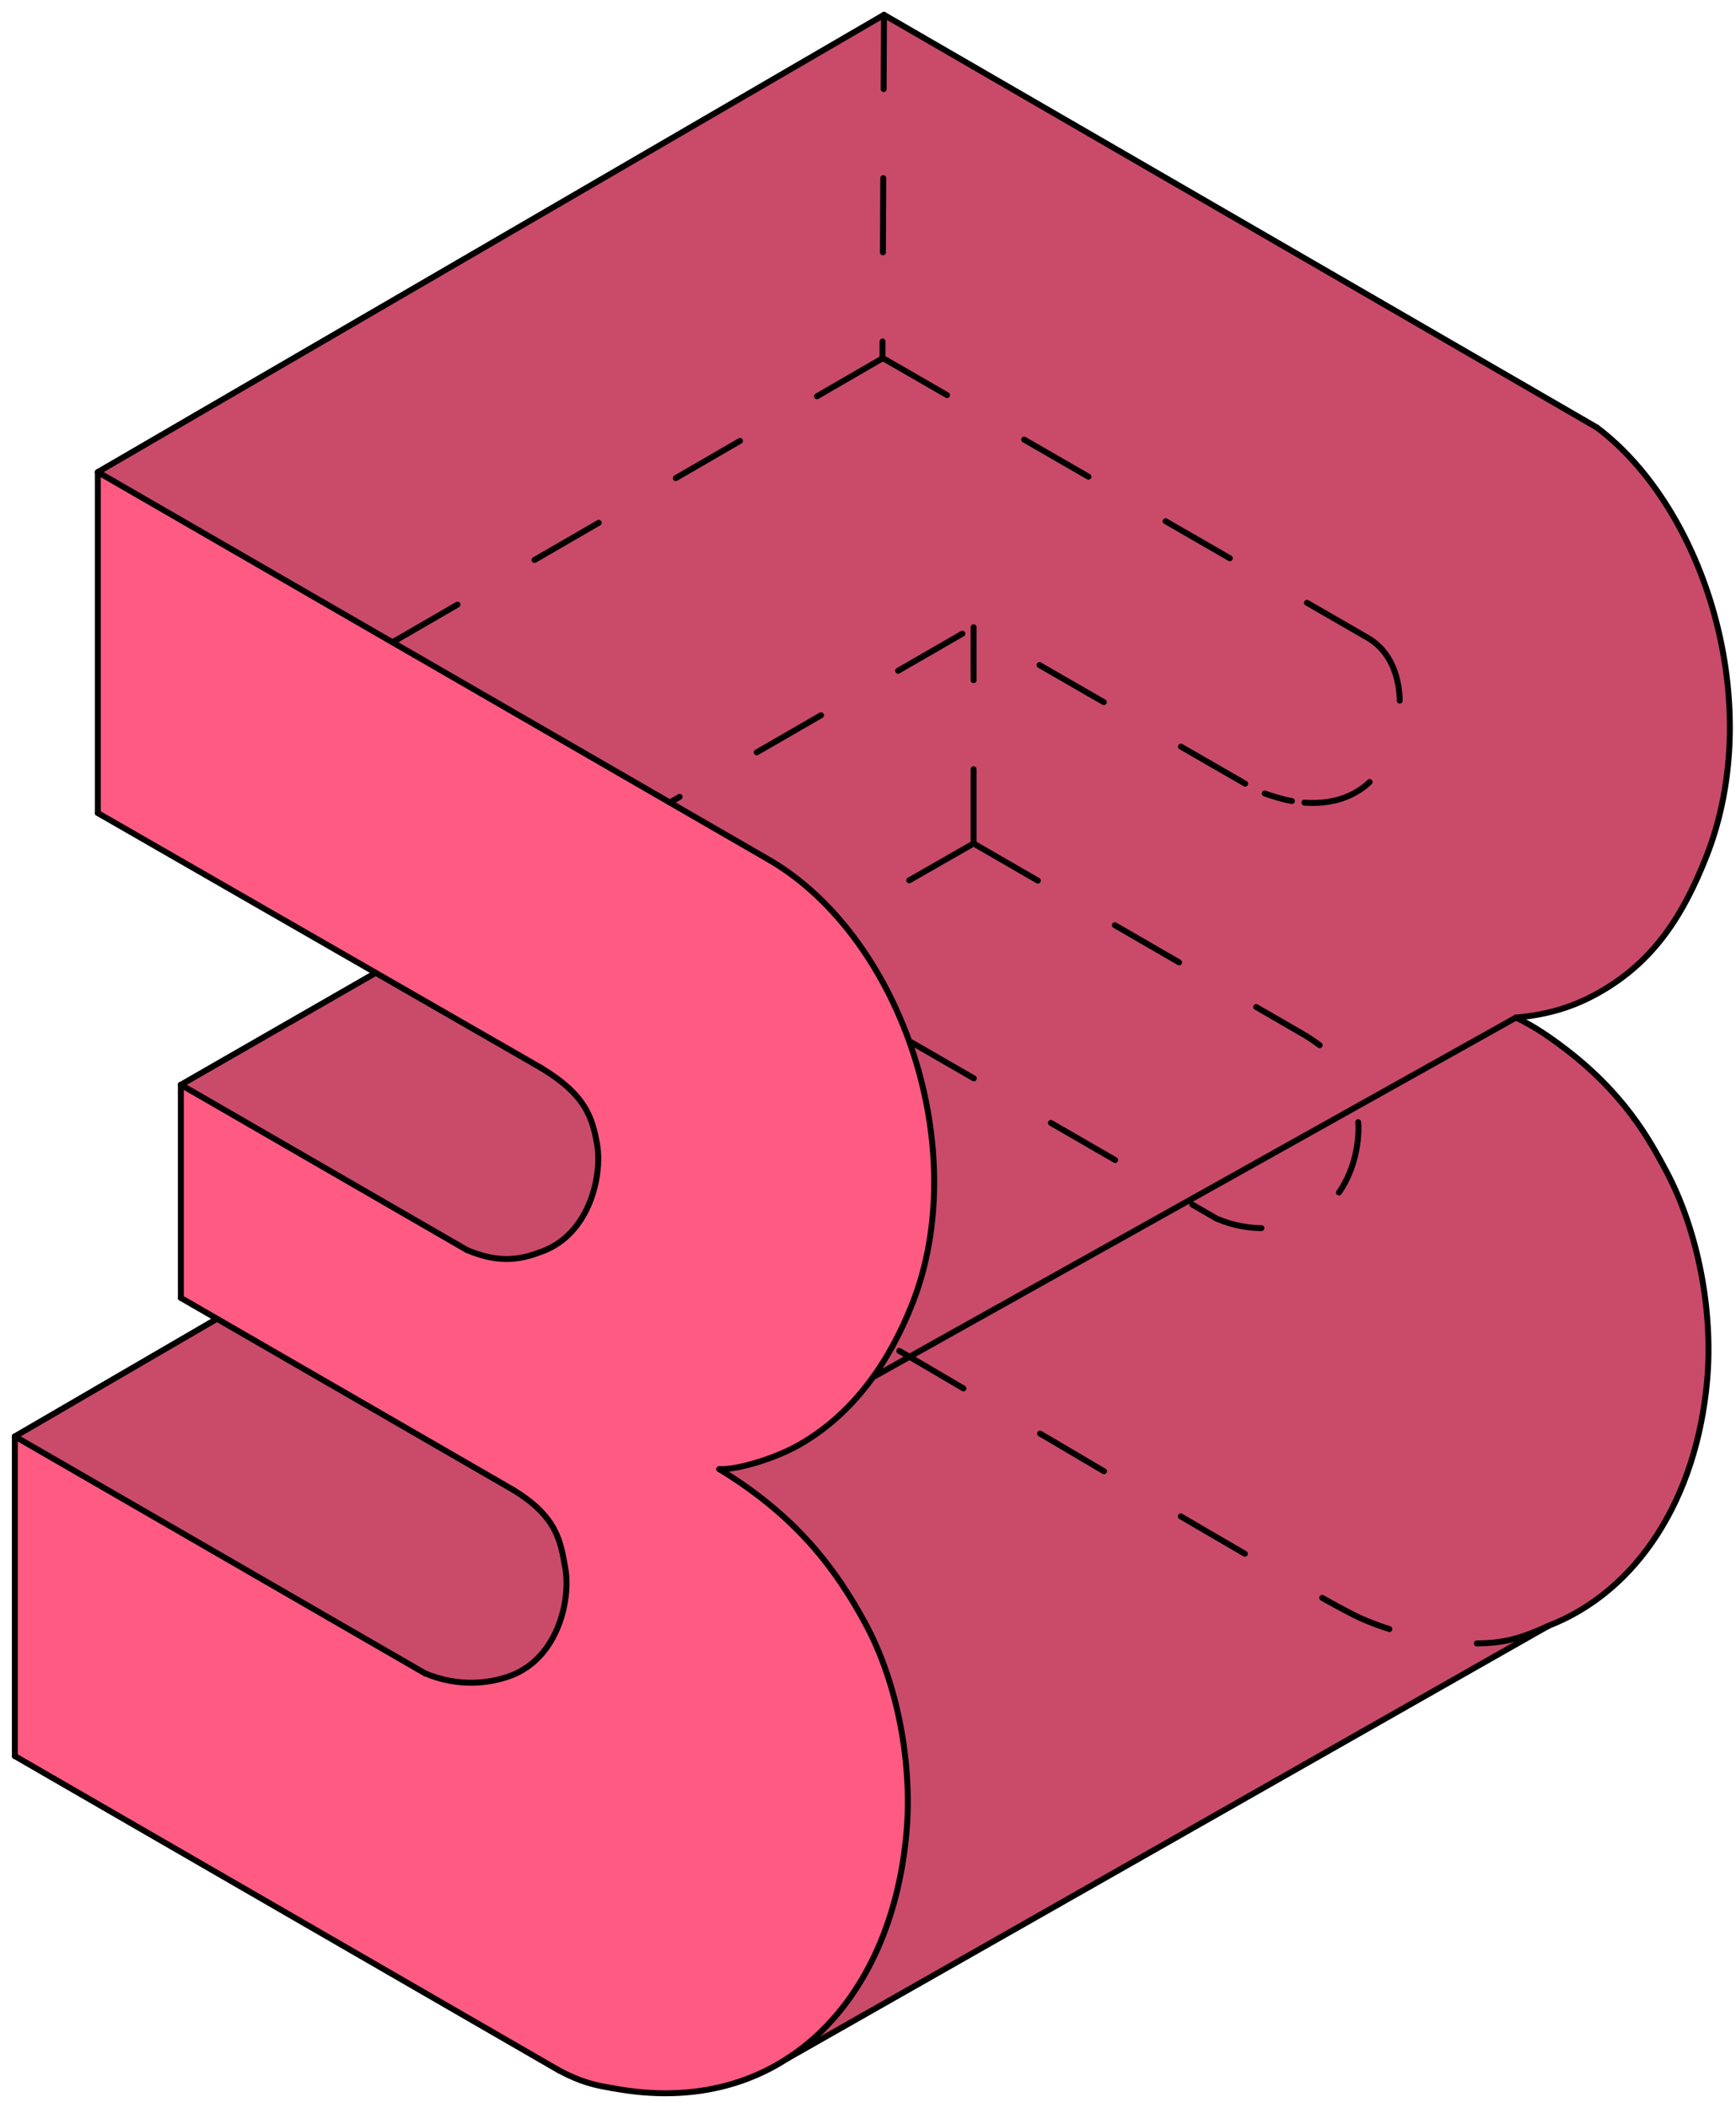
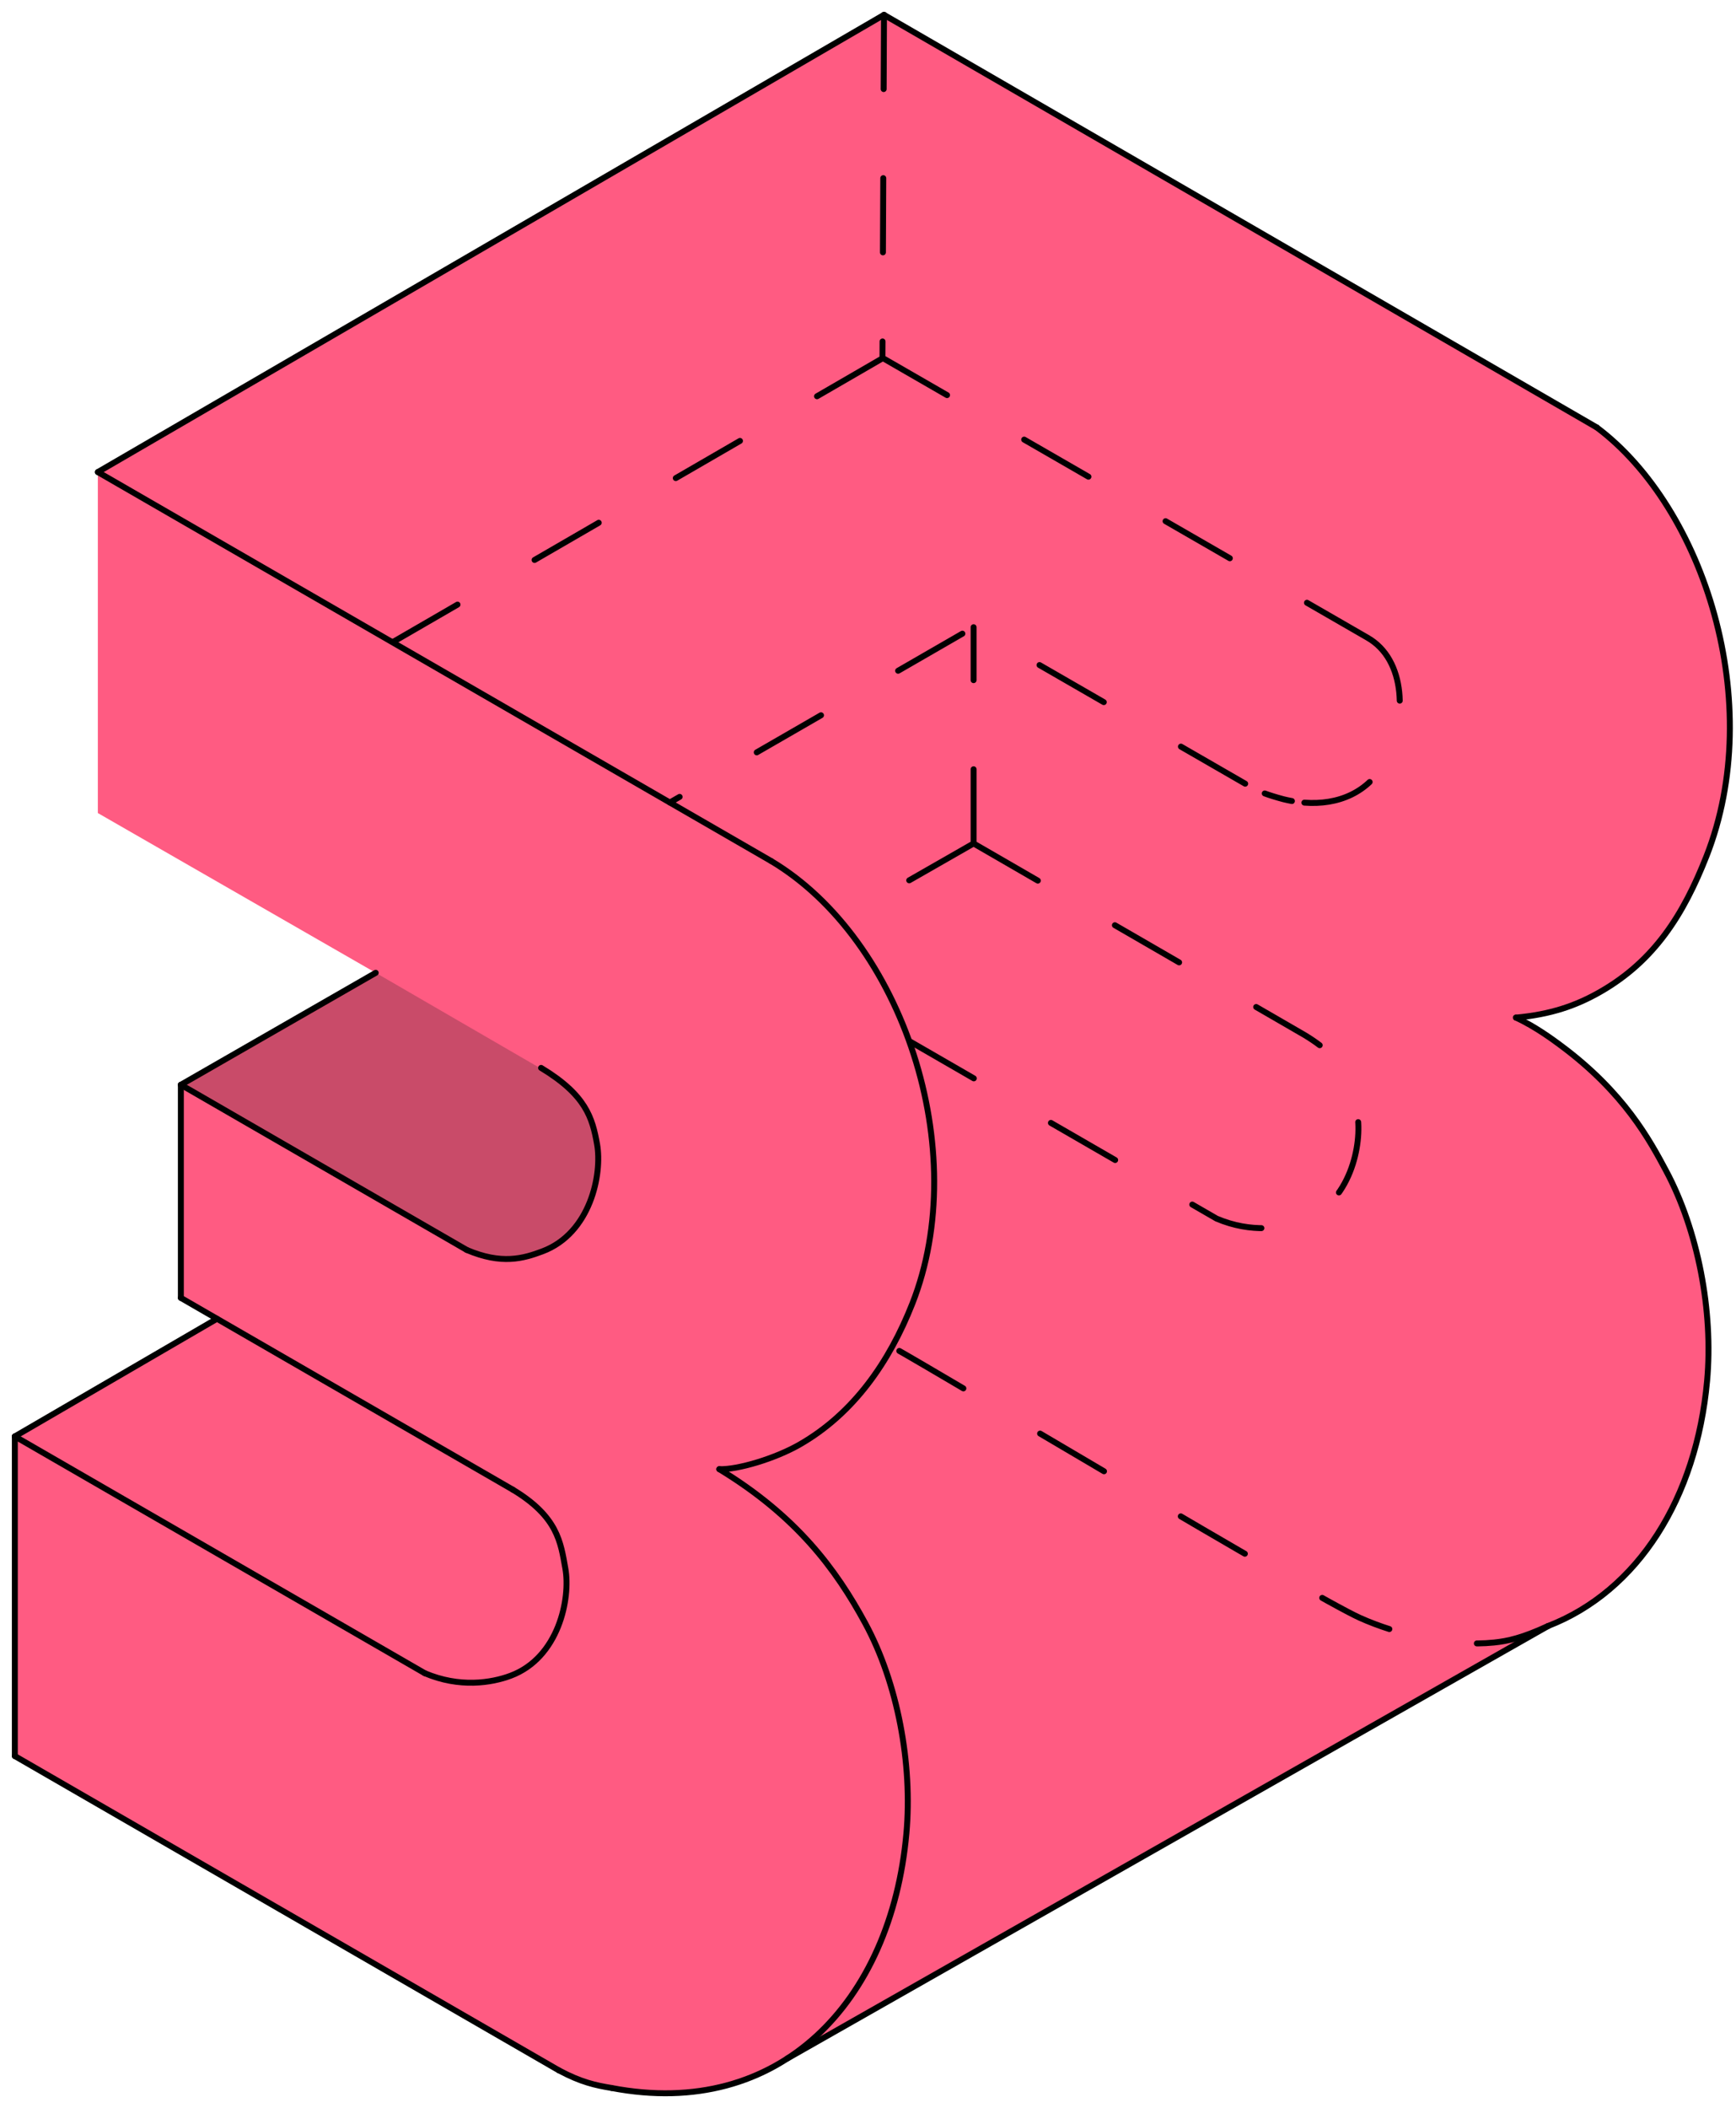
<svg xmlns="http://www.w3.org/2000/svg" width="117" height="142" viewBox="0 0 117 142" fill="none">
  <path d="M6.594 31.798V54.766L25.322 65.527L12.188 73.068V87.423L14.625 88.83L1 96.754V118.286L37.224 139.2L38.393 139.818L39.451 140.236L40.778 140.567L41.91 140.763L43.359 140.938L44.511 140.997L45.633 140.982L47.104 140.848L48.856 140.503L50.434 139.996L51.97 139.297L54.288 137.961L60.455 134.457L104.346 109.52L105.28 109.119L106.069 108.715L107.188 108.032L109.046 106.549L109.772 105.825L110.654 104.806L111.751 103.267L112.44 102.091L113.241 100.428L113.941 98.555L114.447 96.744L114.737 95.353L114.956 93.904L115.118 92.041L115.143 90.498L115.052 88.68L114.838 86.851L114.448 84.794L113.931 82.86L113.373 81.246L112.122 78.554L110.993 76.596L110.063 75.237L108.924 73.827L107.586 72.434L106.651 71.587L105.543 70.686L103.936 69.54L102.166 68.544L102.98 68.452L104.846 68.074L106.44 67.516L107.322 67.098L108.186 66.612L109.441 65.758L110.213 65.124L111.051 64.318L111.927 63.312L112.937 61.886L113.637 60.682L114.218 59.522L114.727 58.371L115.572 56.053L115.999 54.431L116.248 53.152L116.476 51.381L116.583 49.366L116.535 47.315L116.307 45.075L115.839 42.566L115.379 40.828L114.901 39.369L113.949 37.031L112.991 35.152L112.275 33.956L110.915 32.045L109.696 30.645L108.674 29.658L107.617 28.791L59.579 1L6.594 31.798Z" fill="#FF5B82" />
  <path d="M12.189 73.069L31.458 84.194L32.763 84.634L33.905 84.8L35.053 84.727L36.053 84.47L37.274 83.955L38.221 83.264L38.791 82.649L39.391 81.743L39.759 80.956L40.084 79.937L40.295 78.651L40.316 77.801L40.24 77.064L40.053 76.168L39.777 75.313L38.95 73.943L38.304 73.269L37.272 72.452L25.322 65.527L12.189 73.069Z" fill="#C94B69" />
-   <path d="M14.625 88.83L33.809 99.906L35.3 100.822L36.759 102.14L37.53 103.394L37.842 104.331L37.962 104.877L38.167 106.181L38.097 107.757L37.966 108.438L37.494 109.839L37.231 110.366L36.355 111.577L35.4 112.379L34.423 112.872L33.412 113.168L32.18 113.335L31.252 113.331L30.032 113.157L28.623 112.702L1 96.754L14.625 88.83Z" fill="#C94B69" />
-   <path d="M6.594 31.798L47.15 55.213L51.97 57.996L53.756 59.223L54.959 60.248L56.202 61.504L57.183 62.661L58.63 64.699L59.861 66.857L60.749 68.775L61.351 70.165L62.088 72.787L62.539 74.887L62.806 76.767L62.915 78.076L62.96 79.885L62.872 81.746L62.702 83.209L62.33 85.132L61.489 87.809L60.838 89.323L59.774 91.333L59.143 92.323L58.085 93.735L57.102 94.821L55.653 96.115L54.563 96.894L53.257 97.636L51.956 98.19L50.584 98.631L49.482 98.876L48.478 98.961L48.857 99.195L50.119 100.029L51.239 100.85L52.547 101.929L53.433 102.747L54.565 103.922L55.751 105.346L57.022 107.151L58.316 109.345L59.145 111.071L59.797 112.795L60.236 114.252L60.525 115.43L60.804 116.862L61.069 118.916L61.181 121.106L61.087 123.51L60.87 125.285L60.584 126.823L60.091 128.72L59.617 130.121L59.05 131.485L58.243 133.059L57.203 134.677L56.192 135.944L55.178 136.994L54.321 137.744L53.887 138.189L55.334 137.367L62.879 133.08L104.346 109.52L105.042 109.229L105.735 108.894L106.811 108.278L107.891 107.527L108.752 106.817L109.714 105.887L110.708 104.739L111.457 103.716L112.244 102.448L112.875 101.237L113.462 99.891L114.335 97.199L114.698 95.567L114.978 93.722L115.119 92.036L115.14 90.318L115.005 88.168L114.61 85.546L114.02 83.154L113.575 81.788L113.181 80.764L111.996 78.32L110.744 76.209L109.119 74.052L107.977 72.817L106.335 71.319L104.354 69.819L102.167 68.544L103.394 68.39L104.613 68.136L105.885 67.738L106.813 67.349L107.86 66.804L108.525 66.4L109.412 65.78L110.343 65.007L111.162 64.201L111.794 63.478L112.794 62.108L113.473 60.983L114.028 59.918L114.823 58.138L115.5 56.287L115.969 54.563L116.347 52.504L116.541 50.533L116.584 48.583L116.484 46.627L116.348 45.367L115.925 42.944L115.655 41.817L115.441 41.04L114.966 39.55L114.465 38.222L114.067 37.289L113.625 36.353L112.997 35.162L112.246 33.91L111.06 32.23L109.964 30.931L109.114 30.064L108.788 29.76L107.617 28.791L105.263 27.43L59.579 1L6.594 31.798Z" fill="#C94B69" />
  <path d="M51.97 57.996C60.864 63.304 65.539 77.525 61.488 87.809C59.945 91.726 57.542 95.21 53.895 97.3C52.249 98.244 49.723 99.004 48.477 98.961" stroke="black" stroke-width="0.4" stroke-miterlimit="10" stroke-linecap="round" stroke-linejoin="round" />
  <path d="M107.617 28.792C114.868 34.229 119.056 47.403 115.005 57.686C113.462 61.603 111.507 64.715 107.86 66.804C106.214 67.748 104.503 68.333 102.167 68.545" stroke="black" stroke-width="0.4" stroke-miterlimit="10" stroke-linecap="round" stroke-linejoin="round" />
  <path d="M48.477 98.961C53.698 102.134 56.339 105.7 58.316 109.345C60.498 113.37 61.513 118.81 61.087 123.51C60.059 134.865 52.54 142.81 41.218 140.643" stroke="black" stroke-width="0.4" stroke-miterlimit="10" stroke-linecap="round" stroke-linejoin="round" />
  <path d="M102.167 68.545C103.493 69.15 104.777 70.114 105.18 70.413C109.494 73.612 111.203 76.837 112.281 78.849C114.442 82.885 115.478 88.314 115.052 93.015C114.338 100.894 110.413 107.164 104.346 109.52" stroke="black" stroke-width="0.4" stroke-miterlimit="10" stroke-linecap="round" stroke-linejoin="round" />
  <path d="M6.594 31.798L51.97 57.996" stroke="black" stroke-width="0.4" stroke-miterlimit="10" stroke-linecap="round" stroke-linejoin="round" />
-   <path d="M6.594 54.766V31.798" stroke="black" stroke-width="0.4" stroke-miterlimit="10" stroke-linecap="round" stroke-linejoin="round" />
-   <path d="M6.594 54.766L36.469 71.932" stroke="black" stroke-width="0.4" stroke-miterlimit="10" stroke-linecap="round" stroke-linejoin="round" />
  <path d="M12.189 73.068C12.189 73.068 26.641 81.412 31.458 84.193" stroke="black" stroke-width="0.4" stroke-miterlimit="10" stroke-linecap="round" stroke-linejoin="round" />
  <path d="M12.189 73.069L25.322 65.527" stroke="black" stroke-width="0.4" stroke-miterlimit="10" stroke-linecap="round" stroke-linejoin="round" />
  <path d="M12.189 73.068V87.423" stroke="black" stroke-width="0.4" stroke-miterlimit="10" stroke-linecap="round" stroke-linejoin="round" />
  <path d="M12.189 87.423L34.566 100.343" stroke="black" stroke-width="0.4" stroke-miterlimit="10" stroke-linecap="round" stroke-linejoin="round" />
  <path d="M1 96.754L14.625 88.83" stroke="black" stroke-width="0.4" stroke-miterlimit="10" stroke-linecap="round" stroke-linejoin="round" />
  <path d="M1 118.286V96.754" stroke="black" stroke-width="0.4" stroke-miterlimit="10" stroke-linecap="round" stroke-linejoin="round" />
  <path d="M1 118.286L37.673 139.46" stroke="black" stroke-width="0.4" stroke-miterlimit="10" stroke-linecap="round" stroke-linejoin="round" />
  <path d="M1 96.754L28.623 112.702" stroke="black" stroke-width="0.4" stroke-miterlimit="10" stroke-linecap="round" stroke-linejoin="round" />
-   <path d="M58.834 92.766L102.166 68.545" stroke="black" stroke-width="0.4" stroke-miterlimit="10" stroke-linecap="round" stroke-linejoin="round" />
  <path d="M104.346 109.52L53.052 138.663" stroke="black" stroke-width="0.4" stroke-miterlimit="10" stroke-linecap="round" stroke-linejoin="round" />
  <path d="M59.579 1L107.617 28.791" stroke="black" stroke-width="0.4" stroke-miterlimit="10" stroke-linecap="round" stroke-linejoin="round" />
  <path d="M6.594 31.798L59.579 1" stroke="black" stroke-width="0.4" stroke-miterlimit="10" stroke-linecap="round" stroke-linejoin="round" />
  <path d="M37.673 139.459C39.164 140.257 40.133 140.464 41.219 140.643" stroke="black" stroke-width="0.4" stroke-miterlimit="10" stroke-linecap="round" stroke-linejoin="round" />
  <path d="M36.468 71.932C39.494 73.758 39.922 75.297 40.239 77.064C40.603 79.089 39.795 83.072 36.56 84.288C35.261 84.777 33.802 85.194 31.457 84.194" stroke="black" stroke-width="0.4" stroke-miterlimit="10" stroke-linecap="round" stroke-linejoin="round" />
  <path d="M34.565 100.343C37.591 102.168 37.785 103.88 38.102 105.648C38.466 107.672 37.658 111.655 34.423 112.872C33.124 113.36 30.967 113.702 28.623 112.702" stroke="black" stroke-width="0.4" stroke-miterlimit="10" stroke-linecap="round" stroke-linejoin="round" />
  <path d="M59.578 1L59.475 24.137M59.496 24.117L62.972 26.121L92.214 42.982M26.508 43.231L59.485 24.131M92.154 42.948C94.781 44.433 94.851 48.473 93.367 51.272C92.24 53.398 90.181 54.238 87.911 54.065M87.07 53.957C86.884 53.923 86.696 53.883 86.509 53.837C85.971 53.695 85.561 53.564 85.24 53.445M83.921 52.788L65.626 42.242L45.145 54.056M65.617 56.815V42.247M65.617 56.815L56.611 61.968M65.617 56.815C71.211 60.045 87.935 69.724 87.935 69.724C90.961 71.549 91.155 73.261 91.472 75.029C91.835 77.053 91.027 81.036 87.792 82.253C86.493 82.741 84.337 83.083 81.992 82.083L61.35 70.165M104.346 109.52C102.605 110.324 101.613 110.544 100.692 110.638C97.822 110.932 94.233 110.141 91.637 108.969C88.362 107.489 63.389 92.534 60.125 90.72" stroke="black" stroke-width="0.4" stroke-miterlimit="10" stroke-linecap="round" stroke-linejoin="round" stroke-dasharray="5 6" />
</svg>